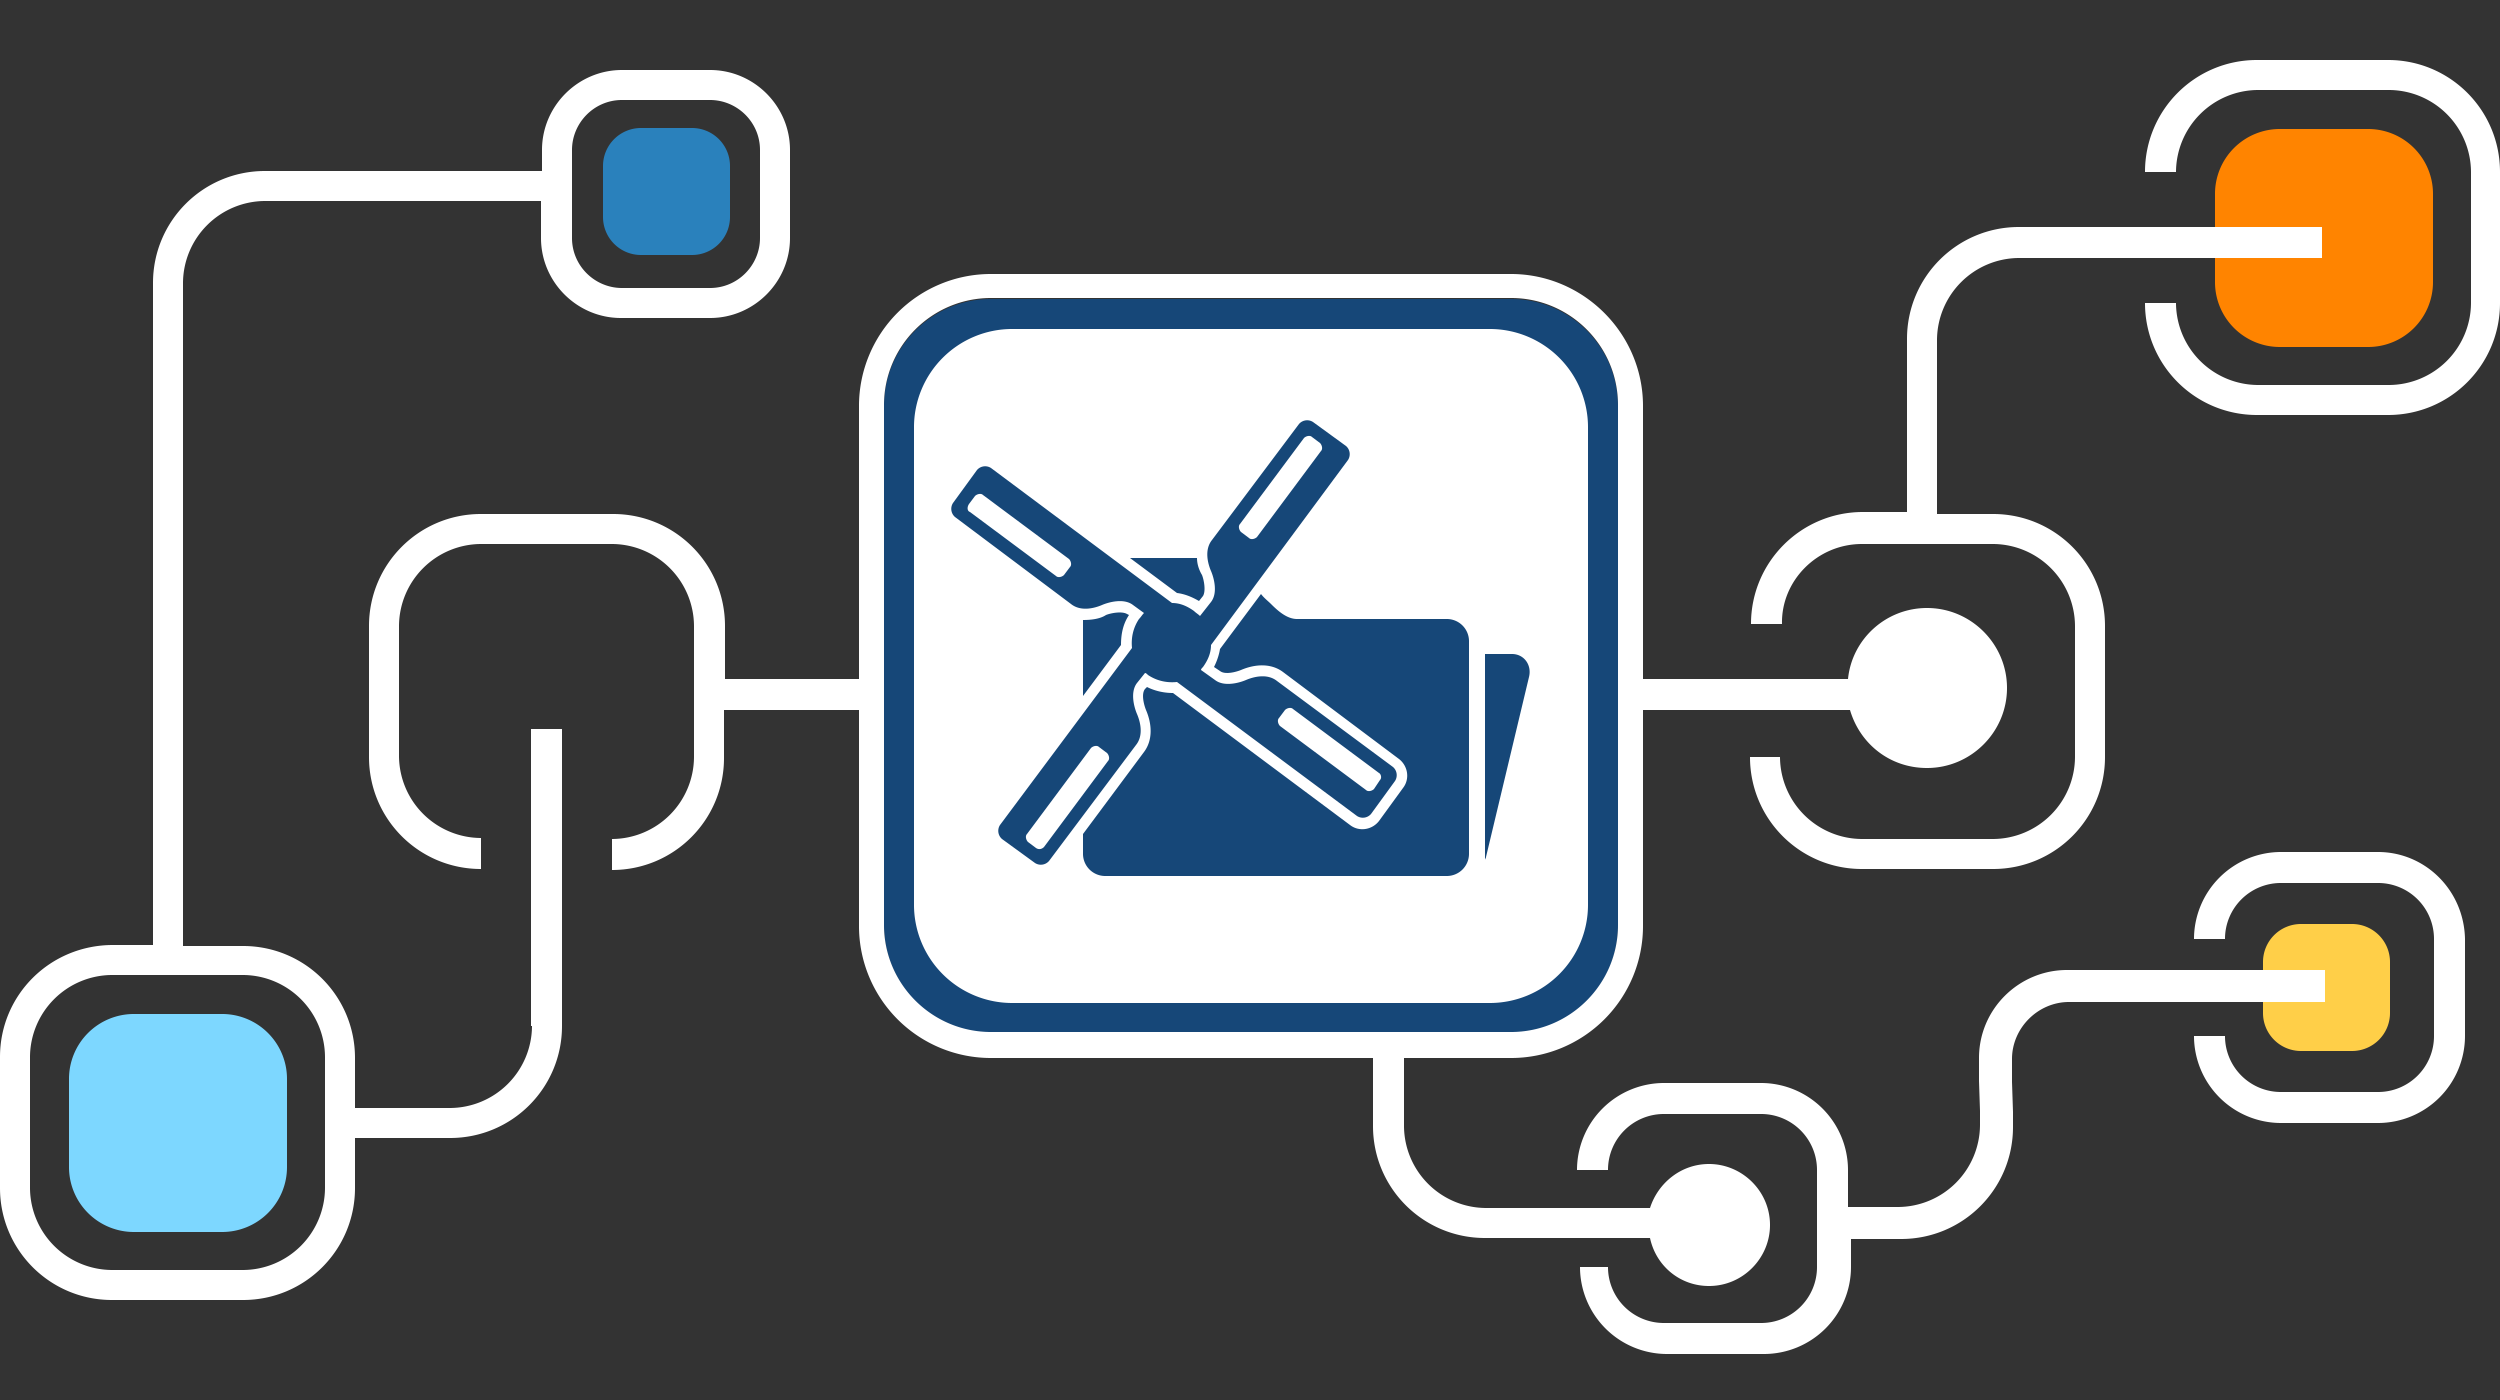
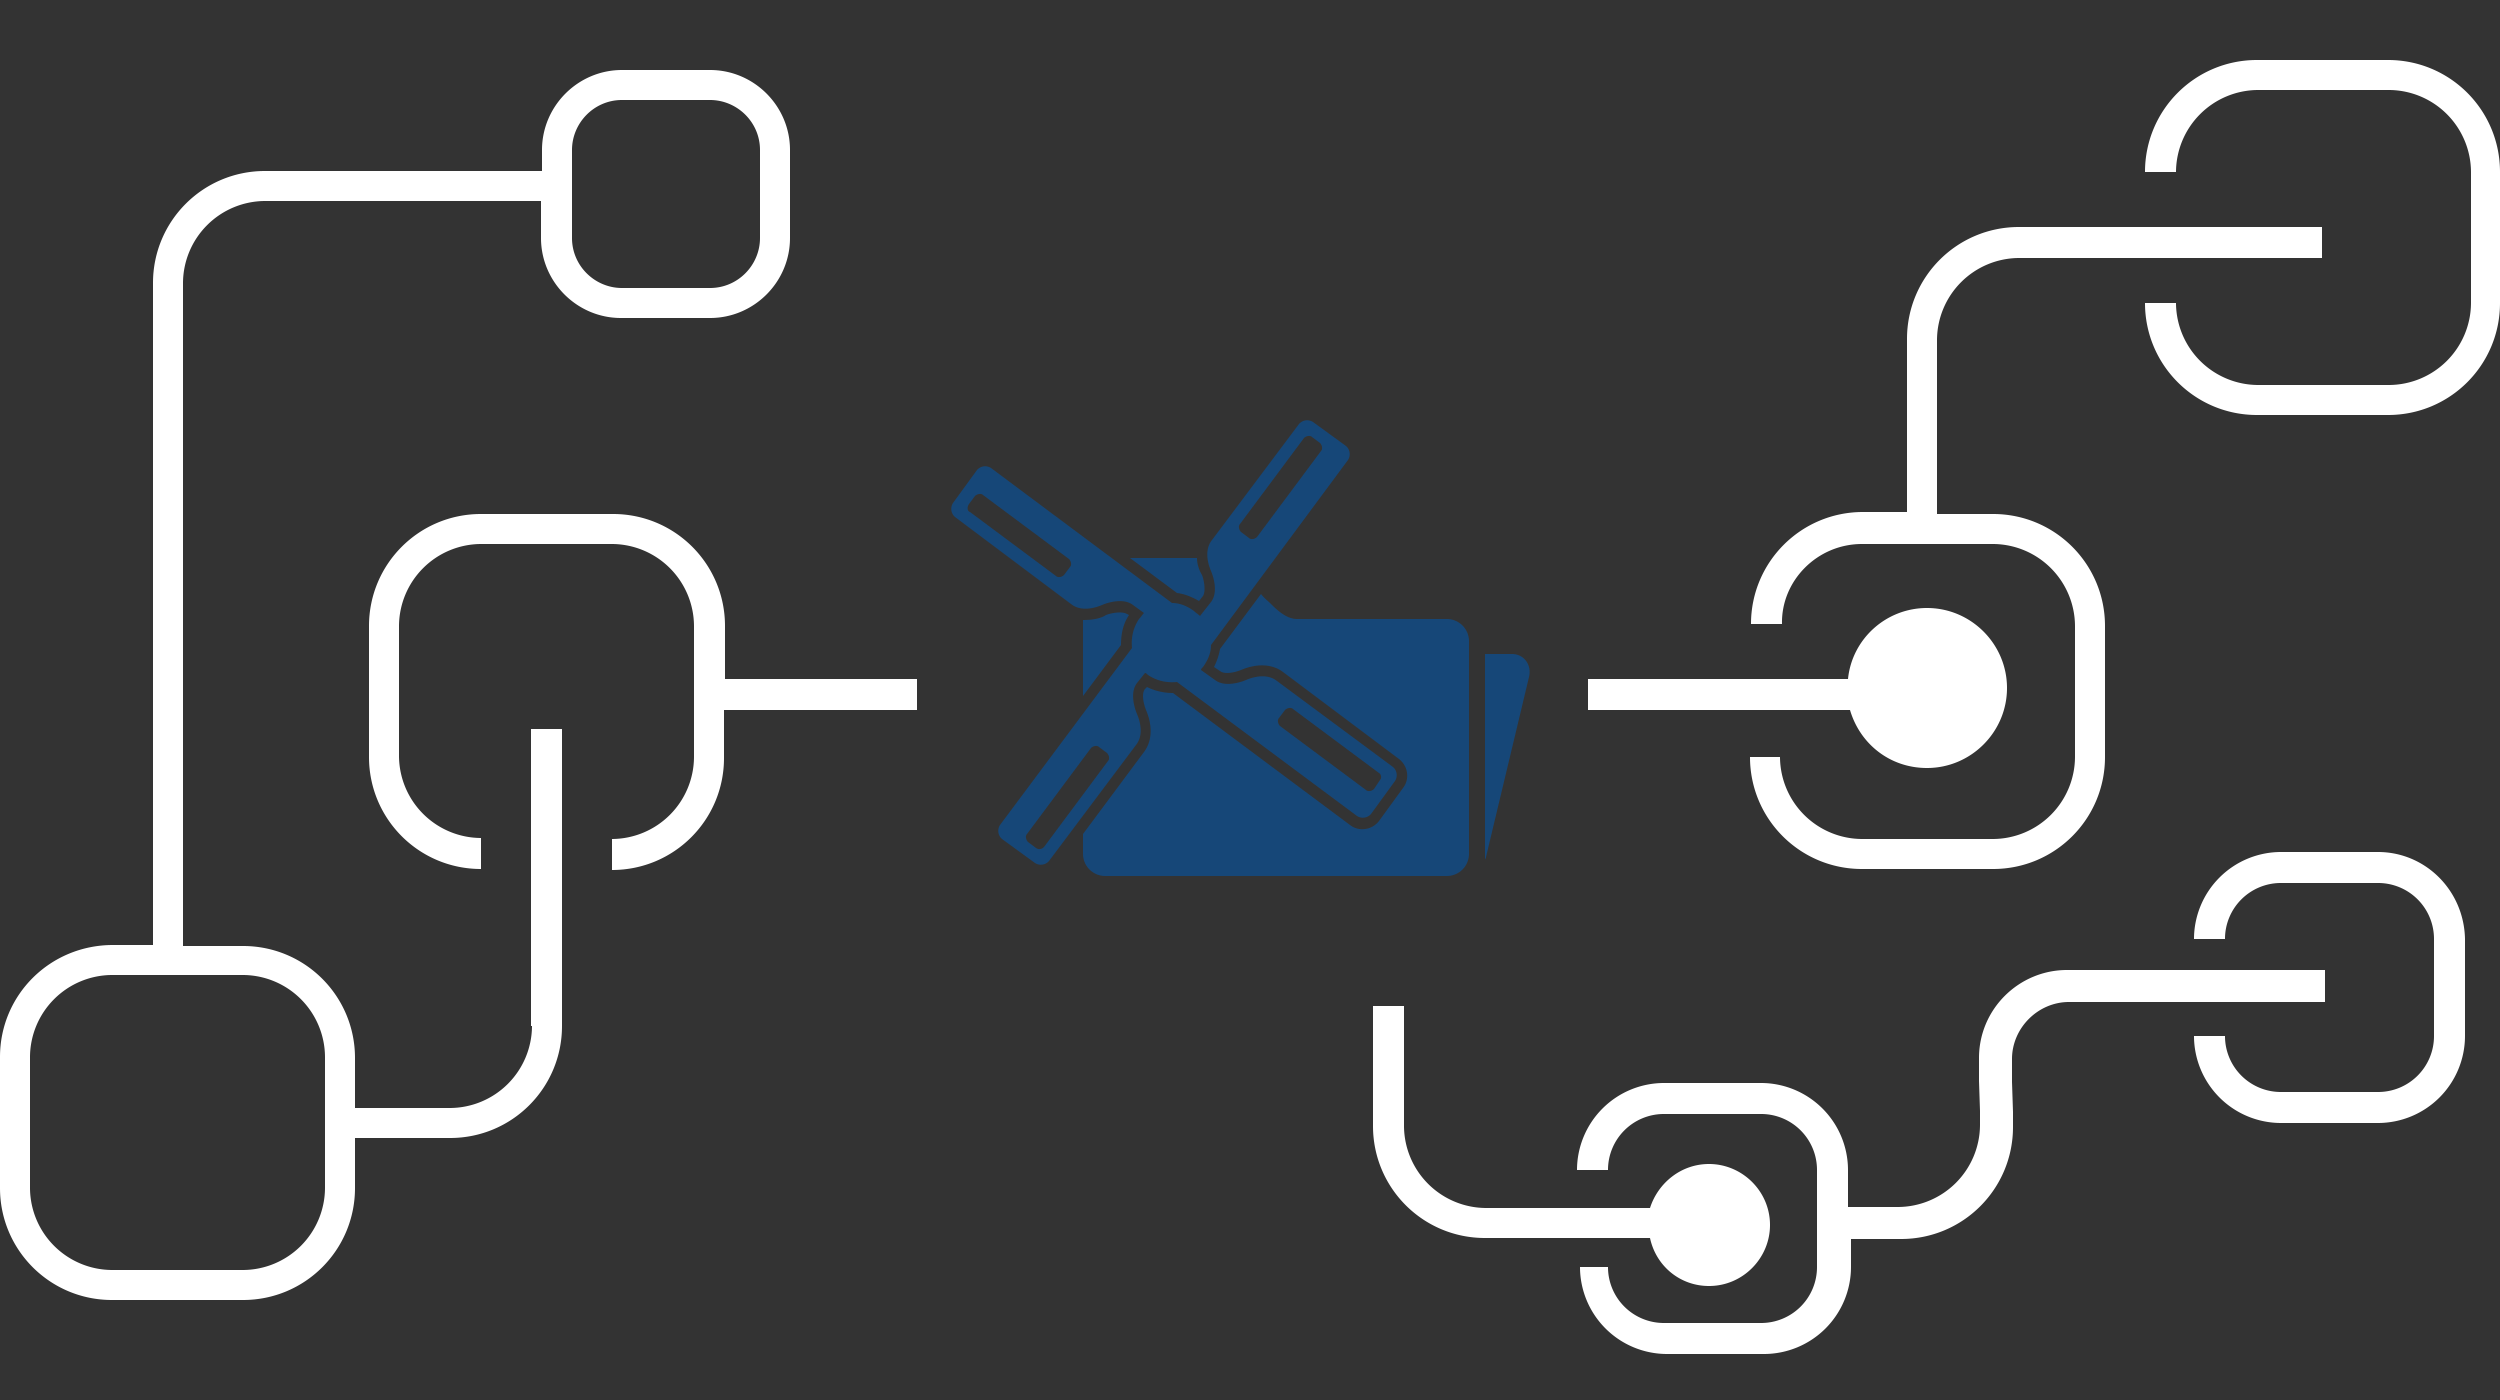
<svg xmlns="http://www.w3.org/2000/svg" xmlns:xlink="http://www.w3.org/1999/xlink" width="250" height="140">
  <rect width="100%" height="100%" fill="#333333" stroke="none" />
-   <path fill="#ff8400" d="M243.3 28.2v-8.8a6.49 6.49 0 0 0-6.5-6.5H228a6.49 6.49 0 0 0-6.5 6.5v8.8a6.49 6.49 0 0 0 6.5 6.5h8.8a6.49 6.49 0 0 0 6.5-6.5z" />
-   <path fill="#7dd7ff" d="M28.7 116.7v-8.8a6.49 6.49 0 0 0-6.5-6.5h-8.8a6.49 6.49 0 0 0-6.5 6.5v8.8a6.49 6.49 0 0 0 6.5 6.5h8.8a6.49 6.49 0 0 0 6.5-6.5z" />
  <use xlink:href="#B" fill="#ffcf48" />
  <use xlink:href="#B" x="-166" y="-79.6" fill="#2a81bc" />
  <path d="M186.2 54.4h13.1a8.24 8.24 0 0 1 8.2 8.2v13.1a8.24 8.24 0 0 1-8.2 8.2h-13.1a8.24 8.24 0 0 1-8.2-8.2h-3c0 6.2 5 11.2 11.2 11.2h13.1c6.2 0 11.2-5 11.2-11.2V62.6c0-6.2-5-11.2-11.2-11.2h-5.6V34a8.24 8.24 0 0 1 8.2-8.2h30.3v-3.1h-30.3c-6.2 0-11.2 5-11.2 11.2v17.3h-4.4c-6.2 0-11.2 5-11.2 11.2h3.1c-.1-4.3 3.5-8 8-8zm-133 48.2a8.24 8.24 0 0 1-8.2 8.2h-9.5v-5c0-6.2-5-11.2-11.2-11.2h-6V28.3a8.24 8.24 0 0 1 8.2-8.2h27.6v3.7c0 4.4 3.6 8 8 8H71c4.4 0 8-3.6 8-8V15c0-4.4-3.6-8-8-8h-8.8c-4.4 0-8 3.6-8 8v2.1H26.5c-6.2 0-11.2 5-11.2 11.2v66.2h-4C5 94.5 0 99.5 0 105.7v13.1C0 125 5 130 11.2 130h13.1c6.2 0 11.2-5 11.2-11.2v-5H45c6.2 0 11.2-5 11.2-11.2V72.9h-3.1v29.7zm4-87.6c0-2.7 2.2-5 5-5H71c2.7 0 5 2.2 5 5v8.8c0 2.7-2.2 5-5 5h-8.8c-2.7 0-5-2.2-5-5V15zM32.5 118.8a8.24 8.24 0 0 1-8.2 8.2H11.2a8.24 8.24 0 0 1-8.2-8.2v-13.1a8.24 8.24 0 0 1 8.2-8.2h13.1a8.24 8.24 0 0 1 8.2 8.2v13.1zM238.8 6h-13.1c-6.2 0-11.2 5-11.2 11.2h3.1a8.24 8.24 0 0 1 8.2-8.2h13.1a8.24 8.24 0 0 1 8.2 8.2v13.1a8.24 8.24 0 0 1-8.2 8.2h-13.1a8.24 8.24 0 0 1-8.2-8.2h-3.1c0 6.2 5 11.2 11.2 11.2h13.1c6.2 0 11.2-5 11.2-11.2V17.2C250 11 245 6 238.8 6zM72.5 62.6c0-6.2-5-11.2-11.2-11.2H48.1c-6.2 0-11.2 5-11.2 11.2v13.1c0 6.2 5 11.2 11.2 11.2v-3.1a8.24 8.24 0 0 1-8.2-8.2v-13a8.24 8.24 0 0 1 8.2-8.2h13.1a8.24 8.24 0 0 1 8.2 8.2v13.1a8.24 8.24 0 0 1-8.2 8.2V87c6.2 0 11.2-5 11.2-11.2V71h19.3v-3.1H72.5v-5.3zM232.3 97h-25.6c-4.8 0-8.8 3.9-8.8 8.8v2.3l.1 3v1.4a8.24 8.24 0 0 1-8.2 8.2h-5V117a8.71 8.71 0 0 0-8.7-8.7h-9.7a8.71 8.71 0 0 0-8.7 8.7h3.1a5.59 5.59 0 0 1 5.6-5.6h9.7a5.59 5.59 0 0 1 5.6 5.6v9.7a5.59 5.59 0 0 1-5.6 5.6h-9.7a5.59 5.59 0 0 1-5.6-5.6H158a8.71 8.71 0 0 0 8.7 8.7h9.7a8.71 8.71 0 0 0 8.7-8.7v-2.8h5c6.2 0 11.2-5 11.2-11.2v-1.5l-.1-3v-2.3c0-3.1 2.6-5.7 5.7-5.7h25.6V97zm5.5-11.8h-9.7a8.71 8.71 0 0 0-8.7 8.7h3.1a5.59 5.59 0 0 1 5.6-5.6h9.7a5.59 5.59 0 0 1 5.6 5.6v9.7a5.59 5.59 0 0 1-5.6 5.6h-9.7a5.59 5.59 0 0 1-5.6-5.6h-3.1a8.71 8.71 0 0 0 8.7 8.7h9.7a8.71 8.71 0 0 0 8.7-8.7v-9.7c-.1-4.9-4-8.7-8.7-8.7zm-45.1-8.4c4.4 0 8-3.6 8-8s-3.6-8-8-8c-4.1 0-7.5 3.1-7.9 7.1h-26V71H185c1 3.4 4 5.8 7.7 5.8zm-21.8 51.8c3.4 0 6.1-2.8 6.1-6.1 0-3.4-2.8-6.1-6.1-6.1-2.8 0-5.1 1.9-5.9 4.4h-16.4a8.24 8.24 0 0 1-8.2-8.2v-12h-3.1v12c0 6.2 5 11.2 11.2 11.2H165c.6 2.8 3 4.8 5.9 4.8z" fill="#fff" />
-   <path fill="#164778" d="M151.1 103.3h-52c-5.9 0-10.7-4.8-10.7-10.7v-52c0-5.9 4.8-10.7 10.7-10.7h52c5.9 0 10.7 4.8 10.7 10.7v52c0 5.9-4.8 10.7-10.7 10.7z" />
-   <path d="M151.1 29.8c5.9 0 10.7 4.8 10.7 10.7v52c0 5.9-4.8 10.7-10.7 10.7h-52c-5.9 0-10.7-4.8-10.7-10.7v-52c0-5.9 4.8-10.7 10.7-10.7h52m0-2.4h-52a13.19 13.19 0 0 0-13.2 13.2v52a13.19 13.19 0 0 0 13.2 13.2h52a13.19 13.19 0 0 0 13.2-13.2v-52c0-7.3-6-13.2-13.2-13.2h0zm-2.1 72.9h-47.8a9.82 9.82 0 0 1-9.8-9.8V42.7a9.82 9.82 0 0 1 9.8-9.8H149a9.82 9.82 0 0 1 9.8 9.8v47.8a9.82 9.82 0 0 1-9.8 9.8z" fill="#fff" />
  <path fill-rule="evenodd" fill="#164778" d="M148.5 86c0-.1.1-.2.1-.3l4.3-18c.3-1.2-.5-2.3-1.7-2.3h-2.7V86h0 0zm-40.2-24v7.6l3.8-5.1c0-1.1.2-2.1.8-3l-.2-.1c-.5-.3-1.6-.1-2.1.1-.6.4-1.5.5-2.3.5h0zm0 21.4l6.1-8.2c.9-1.2.8-2.8.2-4.2-.2-.5-.5-1.6-.1-2.1l.2-.2c.8.4 1.7.6 2.6.6L135 82.5c.9.7 2.2.5 2.9-.4l2.4-3.3c.7-.9.5-2.2-.4-2.9l-11.6-8.7c-1.2-.9-2.8-.8-4.2-.2-.5.2-1.6.5-2.1.1l-.6-.4c.3-.6.5-1.2.6-1.8l4.1-5.5c.3.4.7.7 1 1 .7.7 1.6 1.5 2.6 1.5h15a2.22 2.22 0 0 1 2.2 2.2v21.3a2.22 2.22 0 0 1-2.2 2.2h-34.2a2.22 2.22 0 0 1-2.2-2.2v-2h0zm11.4-27.6H113l4.7 3.5c.8.1 1.5.4 2.2.8l.4-.5c.3-.5.1-1.6-.1-2.1-.3-.5-.5-1.1-.5-1.7h0zm19.6 20.9a1.08 1.08 0 0 1 .2 1.4l-2.4 3.3a1.08 1.08 0 0 1-1.4.2l-18-13.4c-1 .1-2-.1-2.9-.7-.1-.1-.2-.2-.3-.2l-.8 1c-.7.9-.3 2.4 0 3.1s.7 2.1-.1 3.1l-8.7 11.6a1.08 1.08 0 0 1-1.4.2l-3.3-2.4a1.08 1.08 0 0 1-.2-1.4l13.2-17.7c-.1-1 .1-2 .7-2.9.2-.2.3-.4.5-.6l-1.1-.8c-.9-.7-2.4-.3-3.1 0s-2.1.7-3.1-.1l-11.6-8.7a1.08 1.08 0 0 1-.2-1.4l2.4-3.3a1.08 1.08 0 0 1 1.4-.2l18.1 13.5c.8 0 1.5.3 2.2.8.2.2.4.3.6.5l1.1-1.4c.7-.9.3-2.4 0-3.1s-.7-2.1.1-3.1l8.7-11.6a1.08 1.08 0 0 1 1.4-.2l3.3 2.4a1.08 1.08 0 0 1 .2 1.4l-13.7 18.5c0 .8-.3 1.5-.8 2.2-.1.1-.2.2-.2.3l1.4 1c.9.7 2.4.3 3.1 0s2.1-.7 3.1.1l11.6 8.6h0zm-8.9-32.9l-6.4 8.6c-.2.2-.1.6.1.8l.8.6c.2.2.6.1.8-.1l6.4-8.6c.2-.2.1-.6-.1-.8l-.8-.6c-.2-.2-.6-.1-.8.1h0zm7.5 33.5l-8.6-6.4c-.2-.2-.6-.1-.8.1l-.6.8c-.2.2-.1.6.1.8l8.6 6.4c.2.2.6.1.8-.1l.6-.9c.2-.2.1-.6-.1-.7h0zm-33.5 7.4l6.4-8.6c.2-.2.1-.6-.1-.8l-.8-.6c-.2-.2-.6-.1-.8.1l-6.4 8.6c-.2.2-.1.6.1.8l.8.6c.3.2.6.1.8-.1h0zM97 51.2l8.6 6.4c.2.2.6.1.8-.1l.6-.8c.2-.2.1-.6-.1-.8l-8.6-6.4c-.2-.2-.6-.1-.8.1l-.6.8c-.2.3-.2.7.1.8z" />
  <defs>
-     <path id="B" d="M239 101.3v-5.1a3.8 3.8 0 0 0-3.8-3.8h-5.1a3.8 3.8 0 0 0-3.8 3.8v5.1a3.8 3.8 0 0 0 3.8 3.8h5.1a3.8 3.8 0 0 0 3.8-3.8z" />
-   </defs>
+     </defs>
</svg>